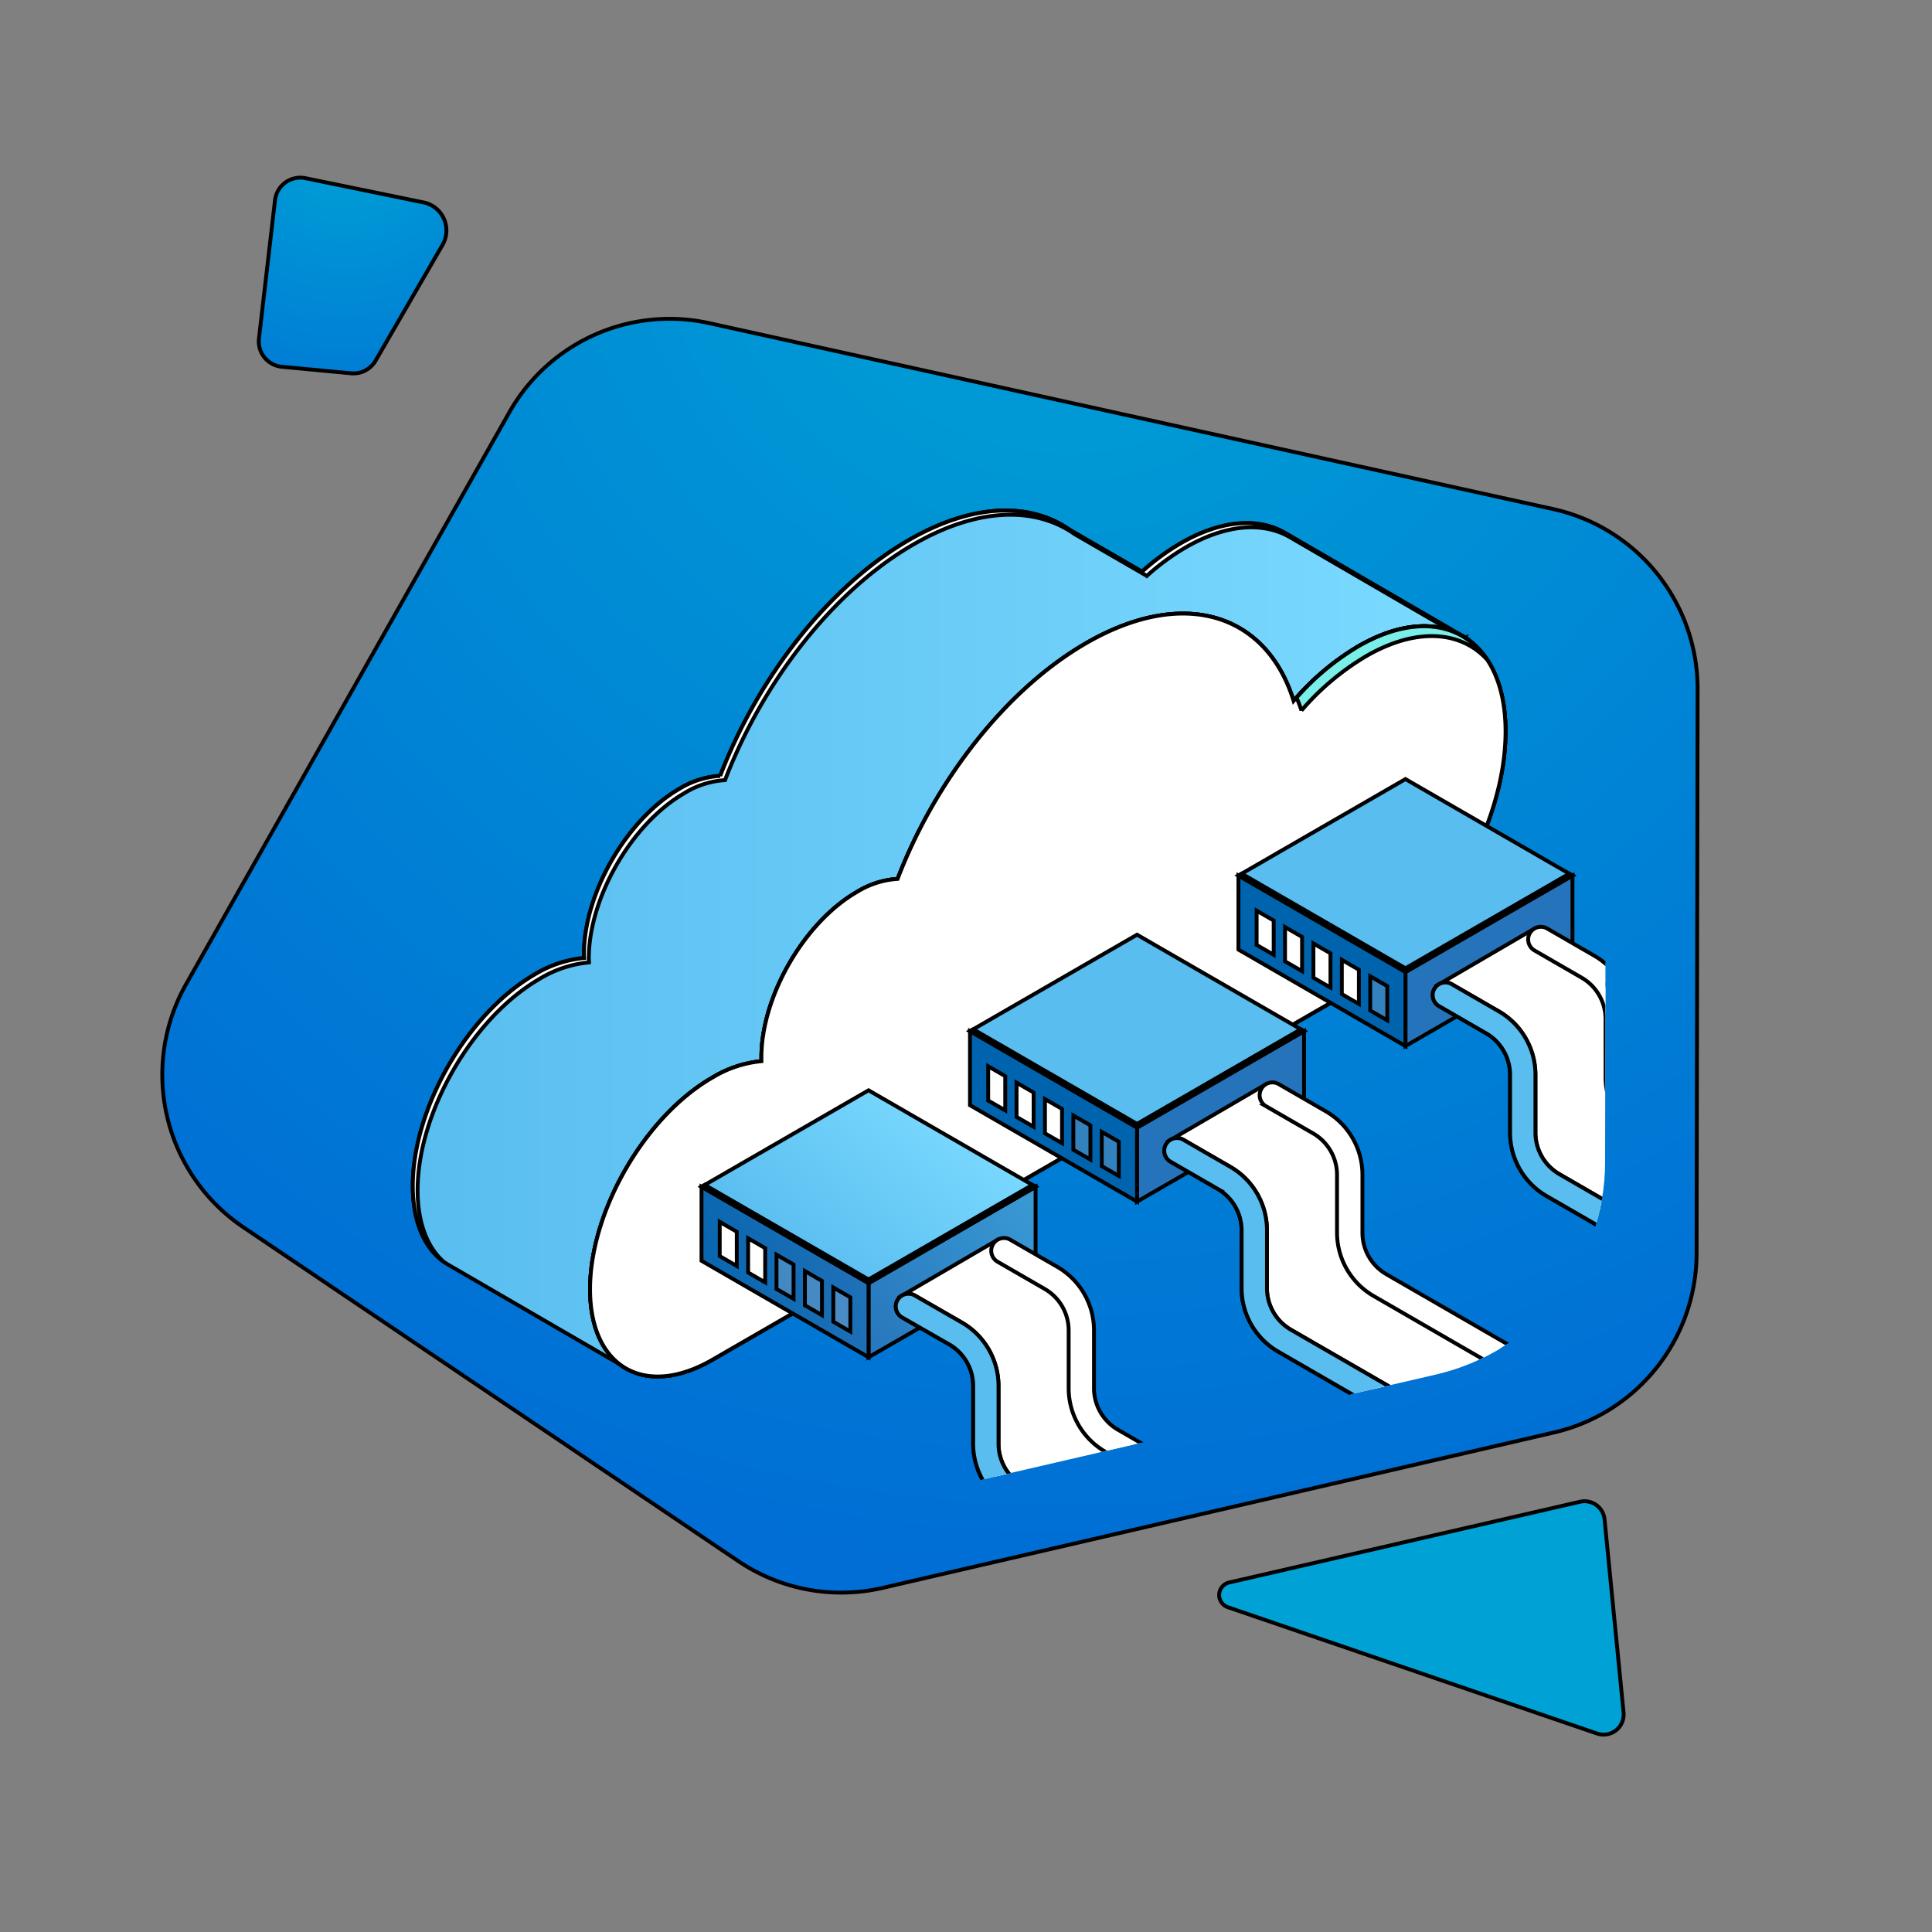
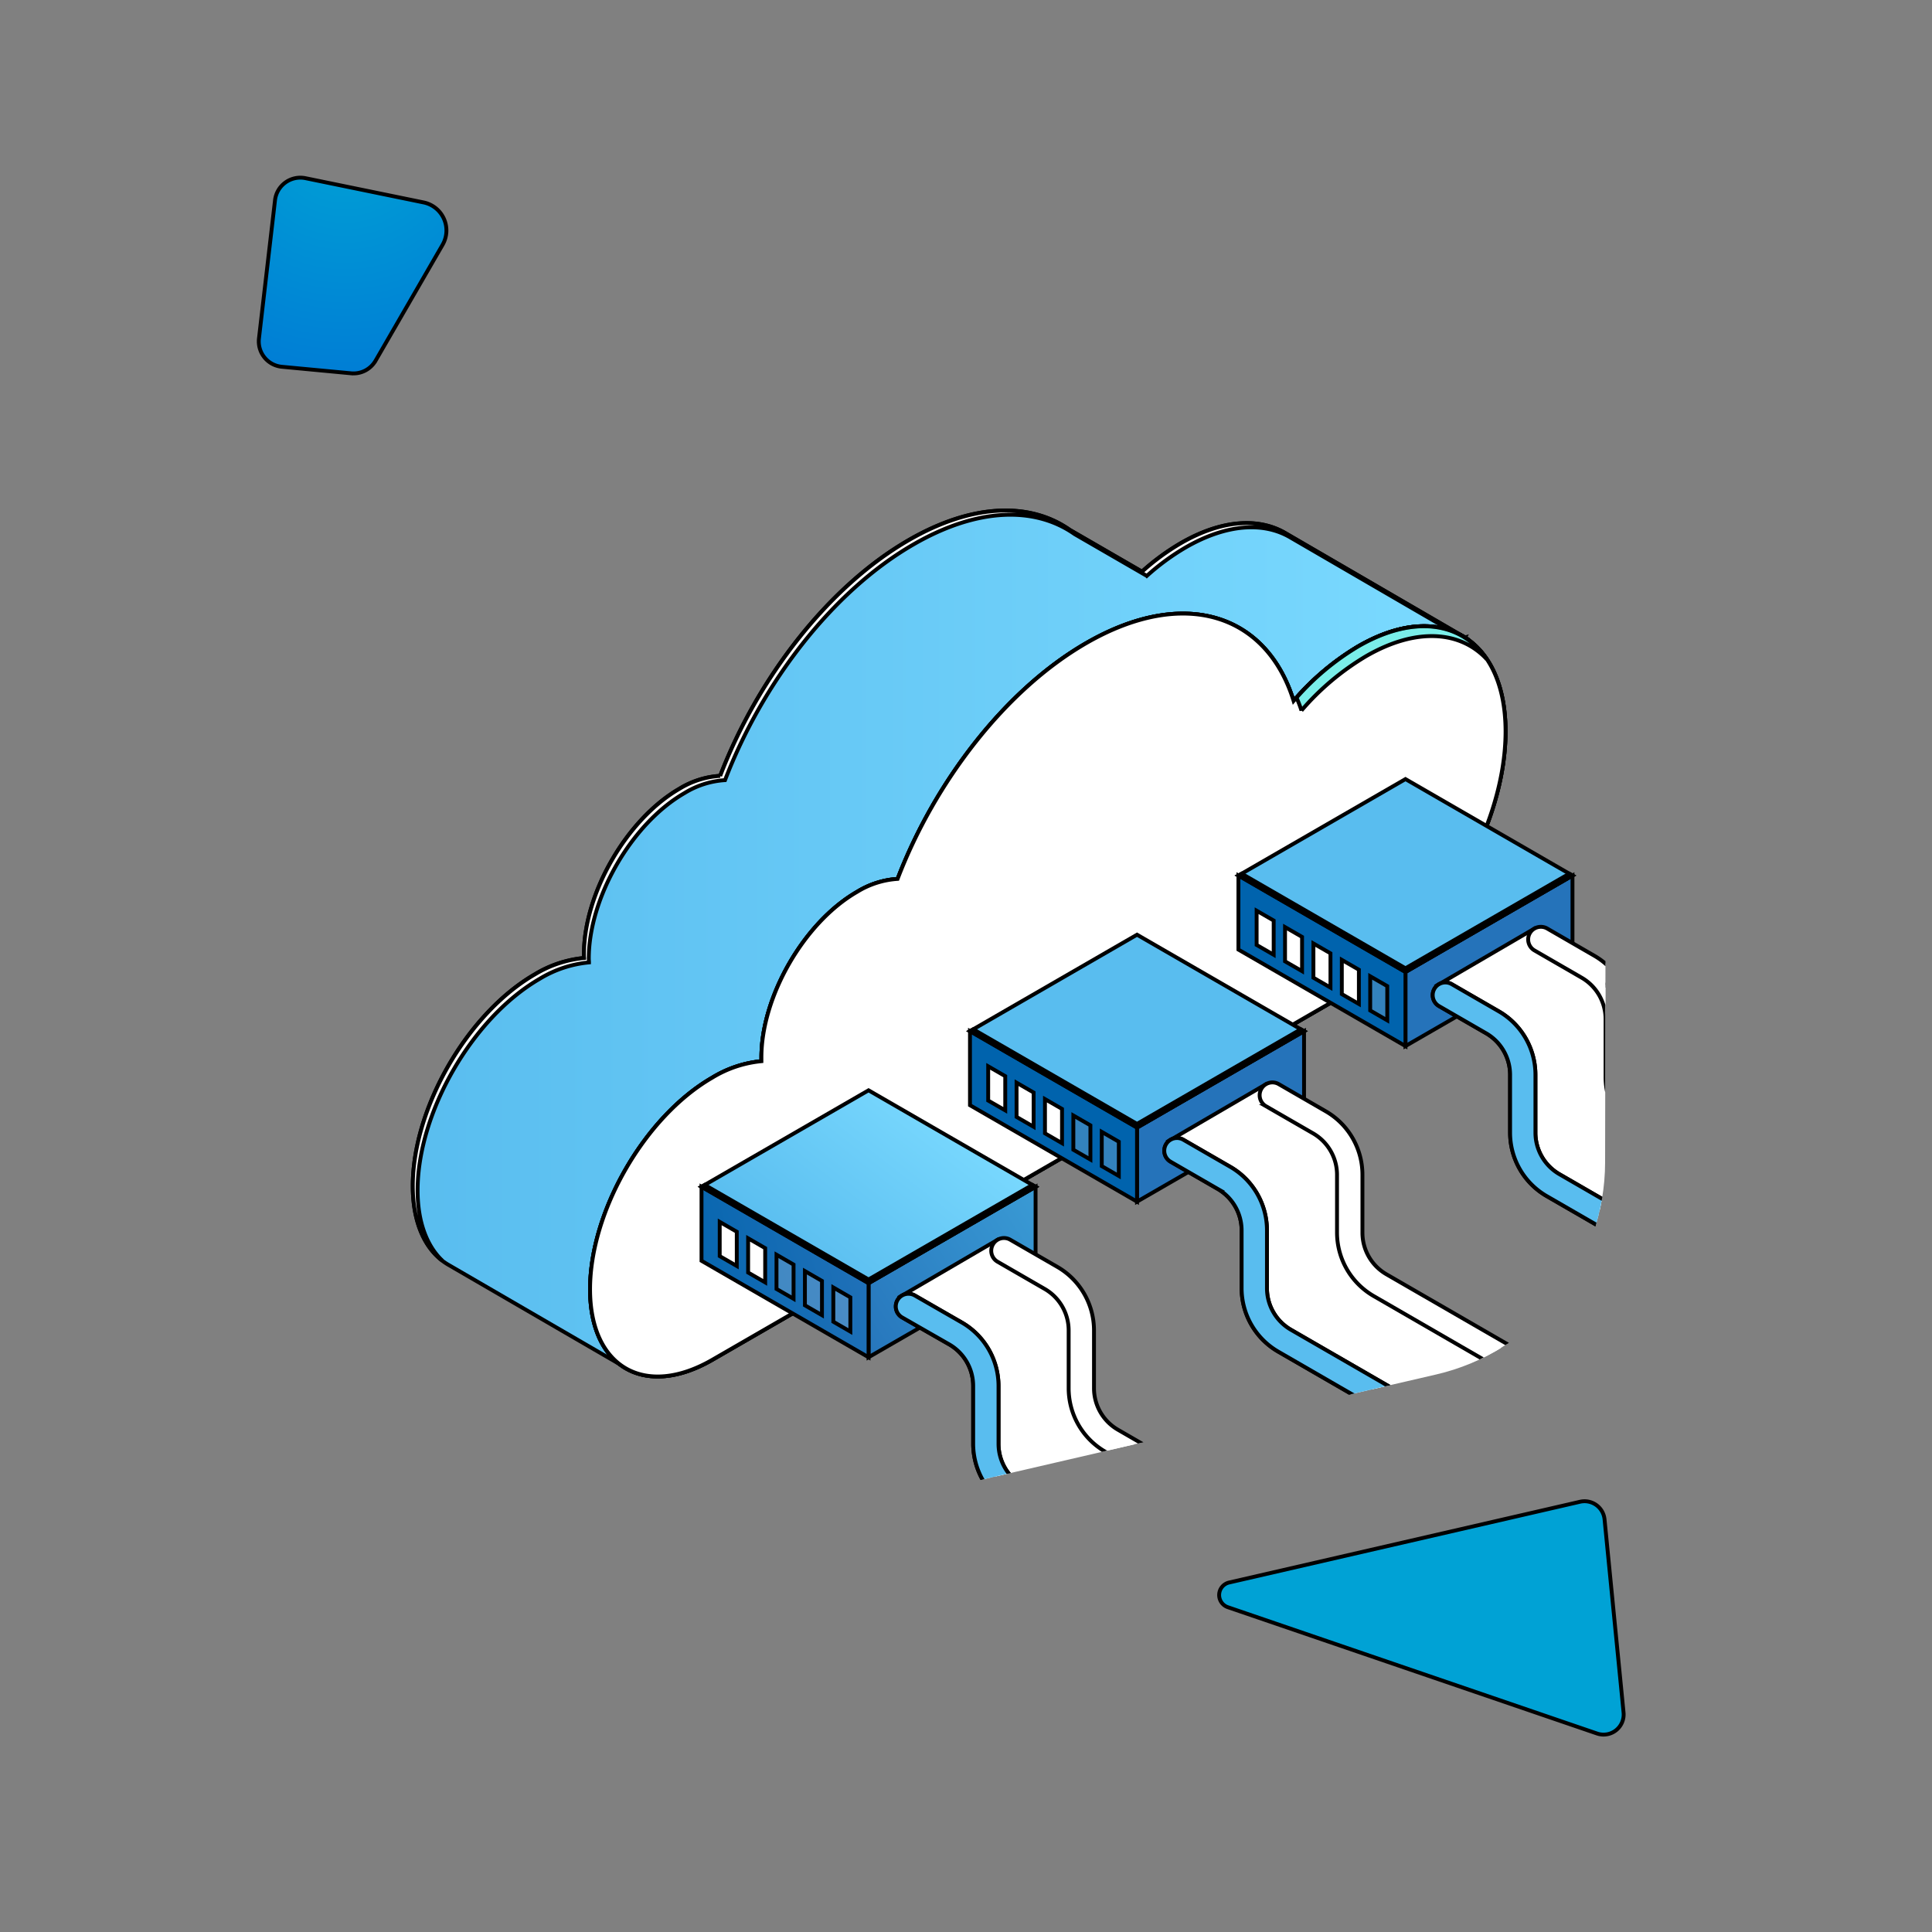
<svg xmlns="http://www.w3.org/2000/svg" xmlns:xlink="http://www.w3.org/1999/xlink" width="500" height="500">
  <rect width="100%" height="100%" fill="#808080" stroke="none" />
  <defs>
    <clipPath transform="translate(-12.84 -11.29)" id="clip-path">
      <path id="svg_1" fill="none" d="m64.21,54.28l-99.06,175.26a56.44,56.44 0 0 0 17.57,74.56l151.73,102.35a56.43,56.43 0 0 0 44.3,8.19l205.79,-47.64a56.44,56.44 0 0 0 43.7,-54.89l0.31,-173a56.46,56.46 0 0 0 -44.31,-55.22l-258.75,-57a56.44,56.44 0 0 0 -61.28,27.39z" class="cls-1" />
    </clipPath>
    <radialGradient gradientTransform="matrix(0.844,0,0,0.844,31.162,36.449)" gradientUnits="userSpaceOnUse" r="429.89" cy="9.08" cx="289.96" id="radial-gradient">
      <stop stop-color="#00a2d5" offset="0" />
      <stop stop-color="#006ed5" offset="1" />
    </radialGradient>
    <radialGradient gradientTransform="matrix(0.844,0,0,0.844,31.162,36.449)" gradientUnits="userSpaceOnUse" r="113.65" cy="382.65" cx="446.83" id="radial-gradient-2">
      <stop stop-color="#00a2d5" offset="0" />
      <stop stop-color="#00a2d5" offset="1" />
    </radialGradient>
    <radialGradient gradientTransform="matrix(0.844,0,0,0.844,31.162,36.449)" gradientUnits="userSpaceOnUse" r="75.5" cy="-2.44" cx="68.86" id="radial-gradient-3">
      <stop stop-color="#00a2d5" offset="0" />
      <stop stop-color="#007dd5" offset="1" />
    </radialGradient>
    <linearGradient y2="0.5" x2="1" y1="0.5" x1="0" id="Áåçûìÿííûé_ãðàäèåíò_2">
      <stop stop-color="#59bdef" offset="0" />
      <stop stop-color="#7bdaff" offset="1" />
    </linearGradient>
    <linearGradient y2="0.049" x2="1.005" y1="0.742" x1="0.001" id="Áåçûìÿííûé_ãðàäèåíò_59">
      <stop stop-color="#2b237c" offset="0" />
      <stop stop-color="#180d5b" offset="1" />
    </linearGradient>
    <linearGradient y2="0.304" x2="0.168" y1="1.065" x1="1.398" id="Áåçûìÿííûé_ãðàäèåíò_3">
      <stop stop-color="#180d5b" offset="0" />
      <stop stop-color="#1a1660" offset="0.09" />
      <stop stop-color="#1e2d6e" offset="0.25" />
      <stop stop-color="#255385" offset="0.44" />
      <stop stop-color="#2f87a5" offset="0.66" />
      <stop stop-color="#3ccace" offset="0.9" />
      <stop stop-color="#42e8e0" offset="1" />
    </linearGradient>
    <linearGradient xlink:href="#Áåçûìÿííûé_ãðàäèåíò_3" y2="152.29" x2="373.73" y1="199.13" x1="430.52" id="Áåçûìÿííûé_ãðàäèåíò_3-2" />
    <linearGradient y2="0.95" x2="-0.167" y1="0.103" x1="1.088" id="Áåçûìÿííûé_ãðàäèåíò_11">
      <stop stop-color="#3a9bd5" offset="0" />
      <stop stop-color="#2573ba" offset="1" />
    </linearGradient>
    <linearGradient y2="0.746" x2="0.169" y1="0.221" x1="0.875" id="Áåçûìÿííûé_ãðàäèåíò_17">
      <stop stop-color="#7bdaff" offset="0" />
      <stop stop-color="#59bdef" offset="1" />
    </linearGradient>
    <linearGradient y2="0.71" x2="-0.211" y1="0.314" x1="1.128" id="Áåçûìÿííûé_ãðàäèåíò_14">
      <stop stop-color="#2573ba" offset="0" />
      <stop stop-color="#0063ad" offset="1" />
    </linearGradient>
    <linearGradient xlink:href="#Áåçûìÿííûé_ãðàäèåíò_11" gradientTransform="matrix(-1, 0, 0, 1, -1508.27, 0)" y2="438.28" x2="-1919.08" y1="438.28" x1="-2006.07" id="Áåçûìÿííûé_ãðàäèåíò_11-2" />
    <linearGradient xlink:href="#Áåçûìÿííûé_ãðàäèåíò_17" gradientTransform="matrix(-1, 0, 0, 1, -1508.27, 0)" y2="422.88" x2="-1745.99" y1="422.88" x1="-1943.91" id="Áåçûìÿííûé_ãðàäèåíò_17-2" />
    <linearGradient xlink:href="#Áåçûìÿííûé_ãðàäèåíò_11" y2="322.63" x2="-1811.41" y1="278.33" x1="-1875.67" id="Áåçûìÿííûé_ãðàäèåíò_11-3" />
    <linearGradient xlink:href="#Áåçûìÿííûé_ãðàäèåíò_17" y2="287.52" x2="-1786.04" y1="256.46" x1="-1858.34" id="Áåçûìÿííûé_ãðàäèåíò_17-3" />
    <linearGradient xlink:href="#Áåçûìÿííûé_ãðàäèåíò_14" y2="310.07" x2="-1757.92" y1="289.4" x1="-1826.51" id="Áåçûìÿííûé_ãðàäèåíò_14-2" />
    <linearGradient xlink:href="#Áåçûìÿííûé_ãðàäèåíò_11" gradientTransform="matrix(-1, 0, 0, 1, -1508.27, 0)" y2="390.58" x2="-2001.39" y1="390.58" x1="-2088.37" id="Áåçûìÿííûé_ãðàäèåíò_11-4" />
    <linearGradient xlink:href="#Áåçûìÿííûé_ãðàäèåíò_17" gradientTransform="matrix(-1, 0, 0, 1, -1508.27, 0)" y2="375.17" x2="-1828.3" y1="375.17" x1="-2026.21" id="Áåçûìÿííûé_ãðàäèåíò_17-4" />
    <linearGradient xlink:href="#Áåçûìÿííûé_ãðàäèåíò_11" y2="274.92" x2="-1893.72" y1="230.62" x1="-1957.97" id="Áåçûìÿííûé_ãðàäèåíò_11-5" />
    <linearGradient xlink:href="#Áåçûìÿííûé_ãðàäèåíò_17" y2="239.82" x2="-1868.34" y1="208.75" x1="-1940.64" id="Áåçûìÿííûé_ãðàäèåíò_17-5" />
    <linearGradient xlink:href="#Áåçûìÿííûé_ãðàäèåíò_14" y2="262.37" x2="-1840.22" y1="241.69" x1="-1908.81" id="Áåçûìÿííûé_ãðàäèåíò_14-3" />
    <linearGradient xlink:href="#Áåçûìÿííûé_ãðàäèåíò_11" gradientTransform="matrix(-1, 0, 0, 1, -1508.27, 0)" y2="342.87" x2="-2083.69" y1="342.87" x1="-2170.67" id="Áåçûìÿííûé_ãðàäèåíò_11-6" />
    <linearGradient xlink:href="#Áåçûìÿííûé_ãðàäèåíò_17" gradientTransform="matrix(-1, 0, 0, 1, -1508.27, 0)" y2="327.46" x2="-1910.6" y1="327.46" x1="-2108.52" id="Áåçûìÿííûé_ãðàäèåíò_17-6" />
  </defs>
  <g>
    <title>Layer 1</title>
    <g stroke="null" id="svg_2" isolation="isolate" class="cls-2">
      <g stroke="null" data-name="Ñëîé 1" id="Ñëîé_1">
-         <path stroke="null" id="svg_3" fill="url(#radial-gradient)" d="m131.79,106.747l-83.619,147.941a47.642,47.642 0 0 0 14.831,62.938l128.079,86.396a47.634,47.634 0 0 0 37.395,6.913l173.713,-40.214a47.642,47.642 0 0 0 36.888,-46.334l0.262,-146.034a47.659,47.659 0 0 0 -37.403,-46.613l-218.417,-48.115a47.642,47.642 0 0 0 -51.728,23.121z" class="cls-3" />
        <path stroke="null" id="svg_4" fill="url(#radial-gradient-2)" d="m318.097,409.552l90.819,-20.901a5.2,5.2 0 0 1 6.339,4.558l4.921,49.998a5.2,5.2 0 0 1 -6.854,5.428l-95.555,-32.693a3.326,3.326 0 0 1 0.329,-6.39z" class="cls-4" />
        <path stroke="null" id="svg_5" fill="url(#radial-gradient-3)" d="m97.181,93.376l17.355,-30.017a7.411,7.411 0 0 0 -4.93,-10.974l-30.549,-6.272a6.601,6.601 0 0 0 -7.884,5.706l-4.153,35.766a6.593,6.593 0 0 0 5.909,7.335l17.895,1.688a6.601,6.601 0 0 0 6.356,-3.233z" class="cls-5" />
        <g stroke="null" id="svg_6" clip-path="url(#clip-path)" class="cls-6">
          <path stroke="null" id="svg_7" fill="url(#Áåçûìÿííûé_ãðàäèåíò_2)" d="m379.161,164.984l-46.385,-26.953l0,0c-6.922,-4.128 -16.545,-3.613 -27.198,2.532a60.777,60.777 0 0 0 -10.037,7.361l-18.689,-10.805l0,0c-10.265,-7.217 -25.13,-6.905 -41.666,2.642c-20.926,12.079 -39.159,35.842 -48.807,61.013a22.791,22.791 0 0 0 -10.535,3.334c-13.65,7.884 -24.724,27.054 -24.724,42.822c0,0.338 0,0.65 0.051,0.979a29.857,29.857 0 0 0 -12.729,4.221c-17.465,10.079 -31.621,34.609 -31.621,54.767c0,9.994 3.486,17.034 9.117,20.369l0,0l0.143,0.084l0,0l45.777,26.573l10.003,-48.115l133.701,-77.195c17.094,-9.868 31.553,-31.182 36.416,-51.872l37.184,-11.759z" class="cls-7" />
          <path stroke="null" id="svg_8" fill="#fff" d="m108.079,308.063c0,-20.166 14.156,-44.68 31.621,-54.767a29.857,29.857 0 0 1 12.729,-4.221c0,-0.329 -0.051,-0.642 -0.051,-0.979c0,-15.768 11.075,-34.938 24.724,-42.822a22.707,22.707 0 0 1 10.535,-3.377c9.648,-25.18 27.856,-48.959 48.807,-61.022c16.536,-9.547 31.401,-9.859 41.666,-2.642l0,0l18.689,10.805a60.777,60.777 0 0 1 10.037,-7.361c10.653,-6.145 20.259,-6.669 27.198,-2.532l0,0l44.739,25.991l0.397,-0.127l-46.385,-26.953l0,0c-6.922,-4.128 -16.545,-3.613 -27.198,2.532a60.777,60.777 0 0 0 -10.037,7.361l-18.689,-10.805l0,0c-10.265,-7.217 -25.13,-6.905 -41.666,2.642c-20.926,12.079 -39.159,35.842 -48.807,61.013a22.791,22.791 0 0 0 -10.535,3.334c-13.65,7.884 -24.724,27.054 -24.724,42.822c0,0.338 0,0.65 0.051,0.979a29.857,29.857 0 0 0 -12.729,4.221c-17.465,10.079 -31.621,34.609 -31.621,54.767c0,9.074 2.895,15.684 7.639,19.322c-3.959,-3.748 -6.39,-9.944 -6.39,-18.182z" class="cls-8" />
          <path stroke="null" id="svg_9" fill="url(#Áåçûìÿííûé_ãðàäèåíò_59)" d="m351.508,167.288a67.53,67.53 0 0 0 -16.722,14.105c-7.006,-22.547 -28.38,-29.544 -53.678,-14.949c-20.917,12.079 -39.159,35.842 -48.807,61.013a22.791,22.791 0 0 0 -10.526,3.377c-13.658,7.884 -24.724,27.054 -24.724,42.822c0,0.338 0,0.65 0,0.979a29.857,29.857 0 0 0 -12.721,4.263c-17.465,10.079 -31.621,34.609 -31.621,54.767s14.156,28.337 31.621,18.258l167.137,-96.5c21.103,-12.172 38.171,-41.767 38.171,-66.112s-17.051,-34.238 -38.129,-22.023z" class="cls-9" />
          <path stroke="null" id="svg_10" fill="url(#Áåçûìÿííûé_ãðàäèåíò_3)" mix-blend-mode="lighten" opacity="0.7" d="m351.508,167.288a67.53,67.53 0 0 0 -16.722,14.105c-7.006,-22.547 -28.38,-29.544 -53.678,-14.949c-20.917,12.079 -39.159,35.842 -48.807,61.013a22.791,22.791 0 0 0 -10.526,3.377c-13.658,7.884 -24.724,27.054 -24.724,42.822c0,0.338 0,0.65 0,0.979a29.857,29.857 0 0 0 -12.721,4.263c-17.465,10.079 -31.621,34.609 -31.621,54.767s14.156,28.337 31.621,18.258l167.137,-96.5c21.103,-12.172 38.171,-41.767 38.171,-66.112s-17.051,-34.238 -38.129,-22.023z" class="cls-10" />
          <path stroke="null" id="svg_11" fill="#fff" d="m351.508,167.288a67.53,67.53 0 0 0 -16.722,14.105c-7.006,-22.547 -28.38,-29.544 -53.678,-14.949c-20.917,12.079 -39.159,35.842 -48.807,61.013a22.791,22.791 0 0 0 -10.526,3.377c-13.658,7.884 -24.724,27.054 -24.724,42.822c0,0.338 0,0.65 0,0.979a29.857,29.857 0 0 0 -12.721,4.263c-17.465,10.079 -31.621,34.609 -31.621,54.767s14.156,28.337 31.621,18.258l167.137,-96.5c21.103,-12.172 38.171,-41.767 38.171,-66.112s-17.051,-34.238 -38.129,-22.023z" class="cls-8" />
          <path stroke="null" id="svg_12" fill="url(#Áåçûìÿííûé_ãðàäèåíò_3-2)" mix-blend-mode="lighten" opacity="0.7" d="m336.812,183.884a67.674,67.674 0 0 1 16.722,-14.063c12.94,-7.471 24.353,-6.609 31.233,0.777c-6.534,-9.665 -18.984,-11.573 -33.284,-3.317a66.829,66.829 0 0 0 -15.937,13.261c0.473,1.097 0.903,2.169 1.266,3.343z" class="cls-11" />
          <polygon stroke="null" id="svg_13" fill="url(#Áåçûìÿííûé_ãðàäèåíò_11)" points="224.779,351.257 268.007,326.296 268.007,307.134 224.779,332.087 224.779,351.257 " class="cls-12" />
          <polygon stroke="null" id="svg_14" fill="url(#Áåçûìÿííûé_ãðàäèåíò_17)" points="224.779,332.087 268.007,307.134 224.779,282.173 181.552,307.134 224.779,332.087 " class="cls-13" />
          <polygon stroke="null" id="svg_15" fill="url(#Áåçûìÿííûé_ãðàäèåíò_14)" points="181.552,326.296 224.779,351.257 224.779,332.087 181.552,307.134 181.552,326.296 " class="cls-14" />
          <polygon stroke="null" id="svg_16" fill="#a9ebff" points="224.779,331.124 267.18,306.653 268.007,307.134 224.779,332.087 181.552,307.134 182.387,306.653 224.779,331.124 " class="cls-15" />
          <polygon stroke="null" id="svg_17" fill="#fff" points="233.111,335.488 258.19,320.843 279.327,337.759 281.116,352.363 281.116,365.683 372.78,421.041 393.647,433.365 390.464,442.903 375.954,448.669 363.174,446.947 312.416,415.165 268.007,390.525 255.573,380.987 254.779,360.711 253.193,348.395 233.111,335.488 " class="cls-8" />
          <path stroke="null" id="svg_18" fill="#fff" d="m374.899,452.02a24.083,24.083 0 0 0 23.998,-24.041l0,-67.488a3.284,3.284 0 1 0 -6.559,0l0,67.488a17.448,17.448 0 0 1 -26.168,15.11l-101.574,-58.684a12.417,12.417 0 0 1 -6.179,-10.712l0,-15.017a18.984,18.984 0 0 0 -9.471,-16.393l-12.198,-7.015a3.275,3.275 0 0 0 -3.275,5.681l12.198,6.981a12.4,12.4 0 0 1 6.187,10.712l0,15.017a18.976,18.976 0 0 0 9.463,16.393l101.582,58.717a23.931,23.931 0 0 0 11.995,3.25z" class="cls-8" />
          <path stroke="null" id="svg_19" fill="#fff" d="m256.983,322.042a3.267,3.267 0 0 1 4.474,-1.199l12.206,7.04a19.001,19.001 0 0 1 9.463,16.393l0,15.017a12.4,12.4 0 0 0 6.179,10.712l106.284,61.402a17.524,17.524 0 0 0 7.124,2.288c-0.228,2.161 -0.143,4.373 -0.329,6.559a24.1,24.1 0 0 1 -10.079,-3.165l-106.275,-61.402a18.968,18.968 0 0 1 -9.463,-16.393l0,-15.017a12.4,12.4 0 0 0 -6.187,-10.695l-12.198,-7.04a3.275,3.275 0 0 1 -1.199,-4.499z" class="cls-8" />
-           <path stroke="null" id="svg_20" fill="url(#Áåçûìÿííûé_ãðàäèåíò_11-2)" d="m384.344,450.07l9.969,-12.468l1.418,-14.755l0,-35.791l-0.101,-13.295l26.168,4.449l0,-12.155a3.284,3.284 0 1 1 6.559,0l0,50.251a24.066,24.066 0 0 1 -16.19,22.707l0,0l-27.822,11.058z" class="cls-16" />
          <path stroke="null" id="svg_21" fill="url(#Áåçûìÿííûé_ãðàäèåíò_17-2)" d="m374.899,452.02a24.083,24.083 0 0 0 23.998,-24.041l0,-67.488a3.284,3.284 0 1 0 -6.559,0l0,67.488a17.448,17.448 0 0 1 -26.168,15.11l-101.574,-58.684a12.417,12.417 0 0 1 -6.179,-10.712l0,-15.017a18.984,18.984 0 0 0 -9.471,-16.393l-12.198,-7.015a3.275,3.275 0 0 0 -3.275,5.681l12.198,6.981a12.4,12.4 0 0 1 6.187,10.712l0,15.017a18.976,18.976 0 0 0 9.463,16.393l101.582,58.717a23.931,23.931 0 0 0 11.995,3.25z" class="cls-17" />
          <polygon stroke="null" id="svg_22" opacity="0.2" fill="#fff" points="215.663,342.064 220.069,344.613 220.069,335.75 215.663,333.201 215.663,342.064 " class="cls-18" />
          <polygon stroke="null" id="svg_23" opacity="0.2" fill="#fff" points="208.31,337.818 212.725,340.367 212.725,331.504 208.31,328.955 208.31,337.818 " class="cls-18" />
          <polygon stroke="null" id="svg_24" opacity="0.2" fill="#fff" points="200.958,333.581 205.373,336.13 205.373,327.267 200.958,324.717 200.958,333.581 " class="cls-18" />
          <polygon stroke="null" id="svg_25" fill="#fff" points="193.614,329.335 198.029,331.884 198.029,323.021 193.614,320.471 193.614,329.335 " class="cls-8" />
          <polygon stroke="null" id="svg_26" fill="#fff" points="186.262,325.089 190.677,327.638 190.677,318.775 186.262,316.225 186.262,325.089 " class="cls-8" />
          <polygon stroke="null" id="svg_27" fill="url(#Áåçûìÿííûé_ãðàäèåíò_11-3)" points="294.259,310.983 337.487,286.031 337.487,266.861 294.259,291.813 294.259,310.983 " class="cls-19" />
          <polygon stroke="null" id="svg_28" fill="url(#Áåçûìÿííûé_ãðàäèåíò_17-3)" points="294.259,291.813 337.487,266.861 294.259,241.9 251.032,266.861 294.259,291.813 " class="cls-20" />
          <polygon stroke="null" id="svg_29" fill="url(#Áåçûìÿííûé_ãðàäèåíò_14-2)" points="251.032,286.031 294.259,310.983 294.259,291.813 251.032,266.861 251.032,286.031 " class="cls-21" />
          <polygon stroke="null" id="svg_30" fill="#a9ebff" points="294.259,290.86 336.651,266.38 337.487,266.861 294.259,291.813 251.032,266.861 251.859,266.38 294.259,290.86 " class="cls-15" />
          <polygon stroke="null" id="svg_31" fill="#fff" points="302.582,295.215 327.67,280.57 348.798,297.486 350.588,312.098 350.588,325.41 442.251,380.767 463.118,393.092 459.936,402.63 445.434,408.396 425.36,402.428 374.595,370.655 337.487,350.252 325.053,340.714 324.259,320.446 322.664,308.122 302.582,295.215 " class="cls-8" />
          <path stroke="null" id="svg_32" fill="#fff" d="m444.37,411.755a24.108,24.108 0 0 0 24.049,-24.049l0,-67.488a3.284,3.284 0 1 0 -6.559,0l0,67.488a17.448,17.448 0 0 1 -26.168,15.11l-101.616,-58.684a12.4,12.4 0 0 1 -6.187,-10.712l0,-15.034a18.984,18.984 0 0 0 -9.463,-16.393l-12.198,-7.04a3.275,3.275 0 1 0 -3.258,5.706l12.206,7.048a12.4,12.4 0 0 1 6.154,10.678l0,15.017a18.984,18.984 0 0 0 9.496,16.41l101.574,58.684a23.965,23.965 0 0 0 11.97,3.258z" class="cls-8" />
          <path stroke="null" id="svg_33" fill="#fff" d="m326.454,281.768a3.284,3.284 0 0 1 4.482,-1.199l12.198,7.048a18.959,18.959 0 0 1 9.463,16.418l0,15.025a12.417,12.417 0 0 0 6.187,10.712l106.259,61.368a17.642,17.642 0 0 0 7.124,2.279c-0.228,2.169 -0.143,4.381 -0.321,6.559a23.939,23.939 0 0 1 -10.079,-3.165l-106.267,-61.402a18.976,18.976 0 0 1 -9.48,-16.384l0,-14.992a12.4,12.4 0 0 0 -6.179,-10.712l-12.206,-7.04a3.284,3.284 0 0 1 -1.182,-4.516z" class="cls-8" />
          <path stroke="null" id="svg_34" fill="url(#Áåçûìÿííûé_ãðàäèåíò_11-4)" d="m453.816,409.78l9.978,-12.468l1.41,-14.772l0,-35.757l-0.101,-13.295l26.109,4.449l0,-12.155a3.284,3.284 0 0 1 6.559,0l0,50.251a23.737,23.737 0 0 1 -12.003,20.782a24.134,24.134 0 0 1 -4.221,1.916l0,0l-27.73,11.05z" class="cls-22" />
          <path stroke="null" id="svg_35" fill="url(#Áåçûìÿííûé_ãðàäèåíò_17-4)" d="m444.37,411.755a24.108,24.108 0 0 0 24.049,-24.049l0,-67.488a3.284,3.284 0 1 0 -6.559,0l0,67.488a17.448,17.448 0 0 1 -26.168,15.11l-101.616,-58.684a12.4,12.4 0 0 1 -6.187,-10.712l0,-15.034a18.984,18.984 0 0 0 -9.463,-16.393l-12.198,-7.04a3.275,3.275 0 1 0 -3.258,5.706l12.206,7.048a12.4,12.4 0 0 1 6.154,10.678l0,15.017a18.984,18.984 0 0 0 9.496,16.41l101.574,58.684a23.965,23.965 0 0 0 11.97,3.258z" class="cls-23" />
          <polygon stroke="null" id="svg_36" opacity="0.2" fill="#fff" points="285.134,301.791 289.549,304.34 289.549,295.477 285.134,292.928 285.134,301.791 " class="cls-18" />
          <polygon stroke="null" id="svg_37" opacity="0.2" fill="#fff" points="277.782,297.553 282.197,300.094 282.197,291.239 277.782,288.69 277.782,297.553 " class="cls-18" />
          <polygon stroke="null" id="svg_38" fill="#fff" points="270.438,293.307 274.853,295.857 274.853,286.993 270.438,284.444 270.438,293.307 " class="cls-8" />
          <polygon stroke="null" id="svg_39" fill="#fff" points="263.086,289.062 267.5,291.611 267.5,282.747 263.086,280.198 263.086,289.062 " class="cls-8" />
          <polygon stroke="null" id="svg_40" fill="#fff" points="255.742,284.824 260.157,287.365 260.157,278.51 255.742,275.961 255.742,284.824 " class="cls-8" />
          <polygon stroke="null" id="svg_41" fill="url(#Áåçûìÿííûé_ãðàäèåíò_11-5)" points="363.731,270.719 406.958,245.758 406.958,226.588 363.731,251.549 363.731,270.719 " class="cls-24" />
          <polygon stroke="null" id="svg_42" fill="url(#Áåçûìÿííûé_ãðàäèåíò_17-5)" points="363.731,251.549 406.958,226.588 363.731,201.627 320.503,226.588 363.731,251.549 " class="cls-25" />
          <polygon stroke="null" id="svg_43" fill="url(#Áåçûìÿííûé_ãðàäèåíò_14-3)" points="320.503,245.758 363.731,270.719 363.731,251.549 320.503,226.588 320.503,245.758 " class="cls-26" />
          <polygon stroke="null" id="svg_44" fill="#a9ebff" points="363.731,250.586 406.131,226.107 406.958,226.588 363.731,251.549 320.503,226.588 321.339,226.107 363.731,250.586 " class="cls-15" />
          <polygon stroke="null" id="svg_45" fill="#fff" points="372.054,254.942 397.141,240.296 418.27,257.221 420.059,271.824 420.059,285.136 511.731,340.503 532.59,352.818 529.416,362.357 514.905,368.122 494.832,362.163 444.075,330.382 406.958,309.979 394.524,300.44 393.731,280.173 392.144,267.849 372.054,254.942 " class="cls-8" />
          <path stroke="null" id="svg_46" fill="#fff" d="m513.842,371.482a24.108,24.108 0 0 0 24.007,-24.041l0,-67.53a3.284,3.284 0 0 0 -6.559,0l0,67.53a17.448,17.448 0 0 1 -26.168,15.11l-101.574,-58.684a12.409,12.409 0 0 1 -6.179,-10.712l0,-15.025a18.976,18.976 0 0 0 -9.463,-16.384l-12.206,-7.048a3.275,3.275 0 1 0 -3.275,5.681l12.198,7.04a12.417,12.417 0 0 1 6.187,10.712l0,15.025a18.959,18.959 0 0 0 9.463,16.384l101.565,58.65a23.99,23.99 0 0 0 12.003,3.292z" class="cls-8" />
          <path stroke="null" id="svg_47" fill="#fff" d="m395.926,241.495a3.292,3.292 0 0 1 4.482,-1.199l12.198,7.048a18.976,18.976 0 0 1 9.471,16.393l0,15.017a12.4,12.4 0 0 0 6.179,10.712l106.284,61.402a17.473,17.473 0 0 0 7.116,2.279c-0.219,2.169 -0.143,4.381 -0.321,6.567a24.1,24.1 0 0 1 -10.079,-3.165l-106.275,-61.402a18.984,18.984 0 0 1 -9.463,-16.393l0,-15.017a12.4,12.4 0 0 0 -6.187,-10.712l-12.198,-7.048a3.284,3.284 0 0 1 -1.207,-4.482z" class="cls-8" />
          <path stroke="null" id="svg_48" fill="url(#Áåçûìÿííûé_ãðàäèåíò_11-6)" d="m523.287,369.515l9.969,-12.476l1.418,-14.755l0,-35.774l-0.101,-13.287l26.168,4.44l0,-12.155a3.284,3.284 0 0 1 6.559,0l0,50.251a23.771,23.771 0 0 1 -12.003,20.791a25.543,25.543 0 0 1 -4.221,1.916l0,0l-27.789,11.05z" class="cls-27" />
          <path stroke="null" id="svg_49" fill="url(#Áåçûìÿííûé_ãðàäèåíò_17-6)" d="m513.842,371.482a24.108,24.108 0 0 0 24.007,-24.041l0,-67.53a3.284,3.284 0 0 0 -6.559,0l0,67.53a17.448,17.448 0 0 1 -26.168,15.11l-101.574,-58.684a12.409,12.409 0 0 1 -6.179,-10.712l0,-15.025a18.976,18.976 0 0 0 -9.463,-16.384l-12.206,-7.048a3.275,3.275 0 1 0 -3.275,5.681l12.198,7.04a12.417,12.417 0 0 1 6.187,10.712l0,15.025a18.959,18.959 0 0 0 9.463,16.384l101.565,58.65a23.99,23.99 0 0 0 12.003,3.292z" class="cls-28" />
          <polygon stroke="null" id="svg_50" opacity="0.2" fill="#fff" points="354.606,261.518 359.021,264.067 359.021,255.204 354.606,252.663 354.606,261.518 " class="cls-18" />
          <polygon stroke="null" id="svg_51" fill="#fff" points="347.262,257.28 351.677,259.829 351.677,250.966 347.262,248.417 347.262,257.28 " class="cls-8" />
          <polygon stroke="null" id="svg_52" fill="#fff" points="339.91,253.034 344.324,255.584 344.324,246.72 339.91,244.171 339.91,253.034 " class="cls-8" />
          <polygon stroke="null" id="svg_53" fill="#fff" points="332.566,248.797 336.972,251.338 336.972,242.474 332.566,239.933 332.566,248.797 " class="cls-8" />
          <polygon stroke="null" id="svg_54" fill="#fff" points="325.213,244.551 329.628,247.1 329.628,238.237 325.213,235.688 325.213,244.551 " class="cls-8" />
        </g>
      </g>
    </g>
  </g>
</svg>